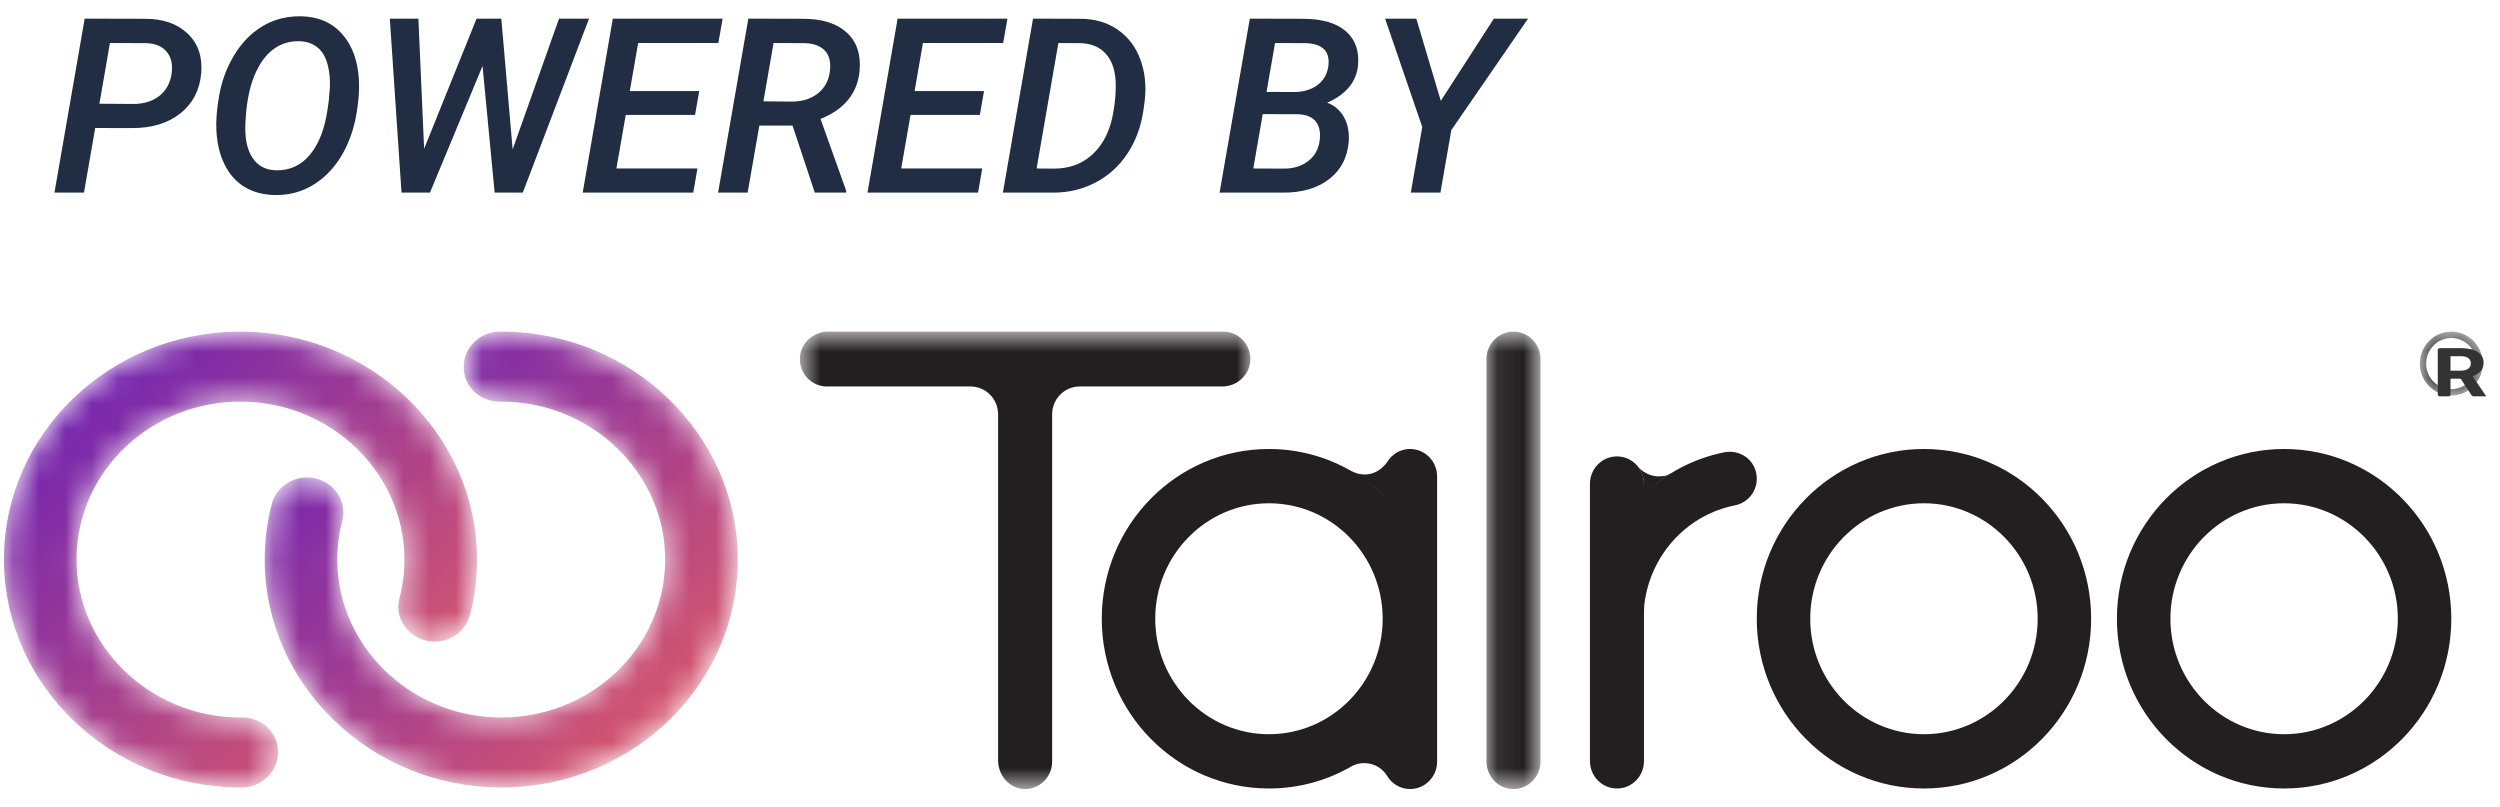
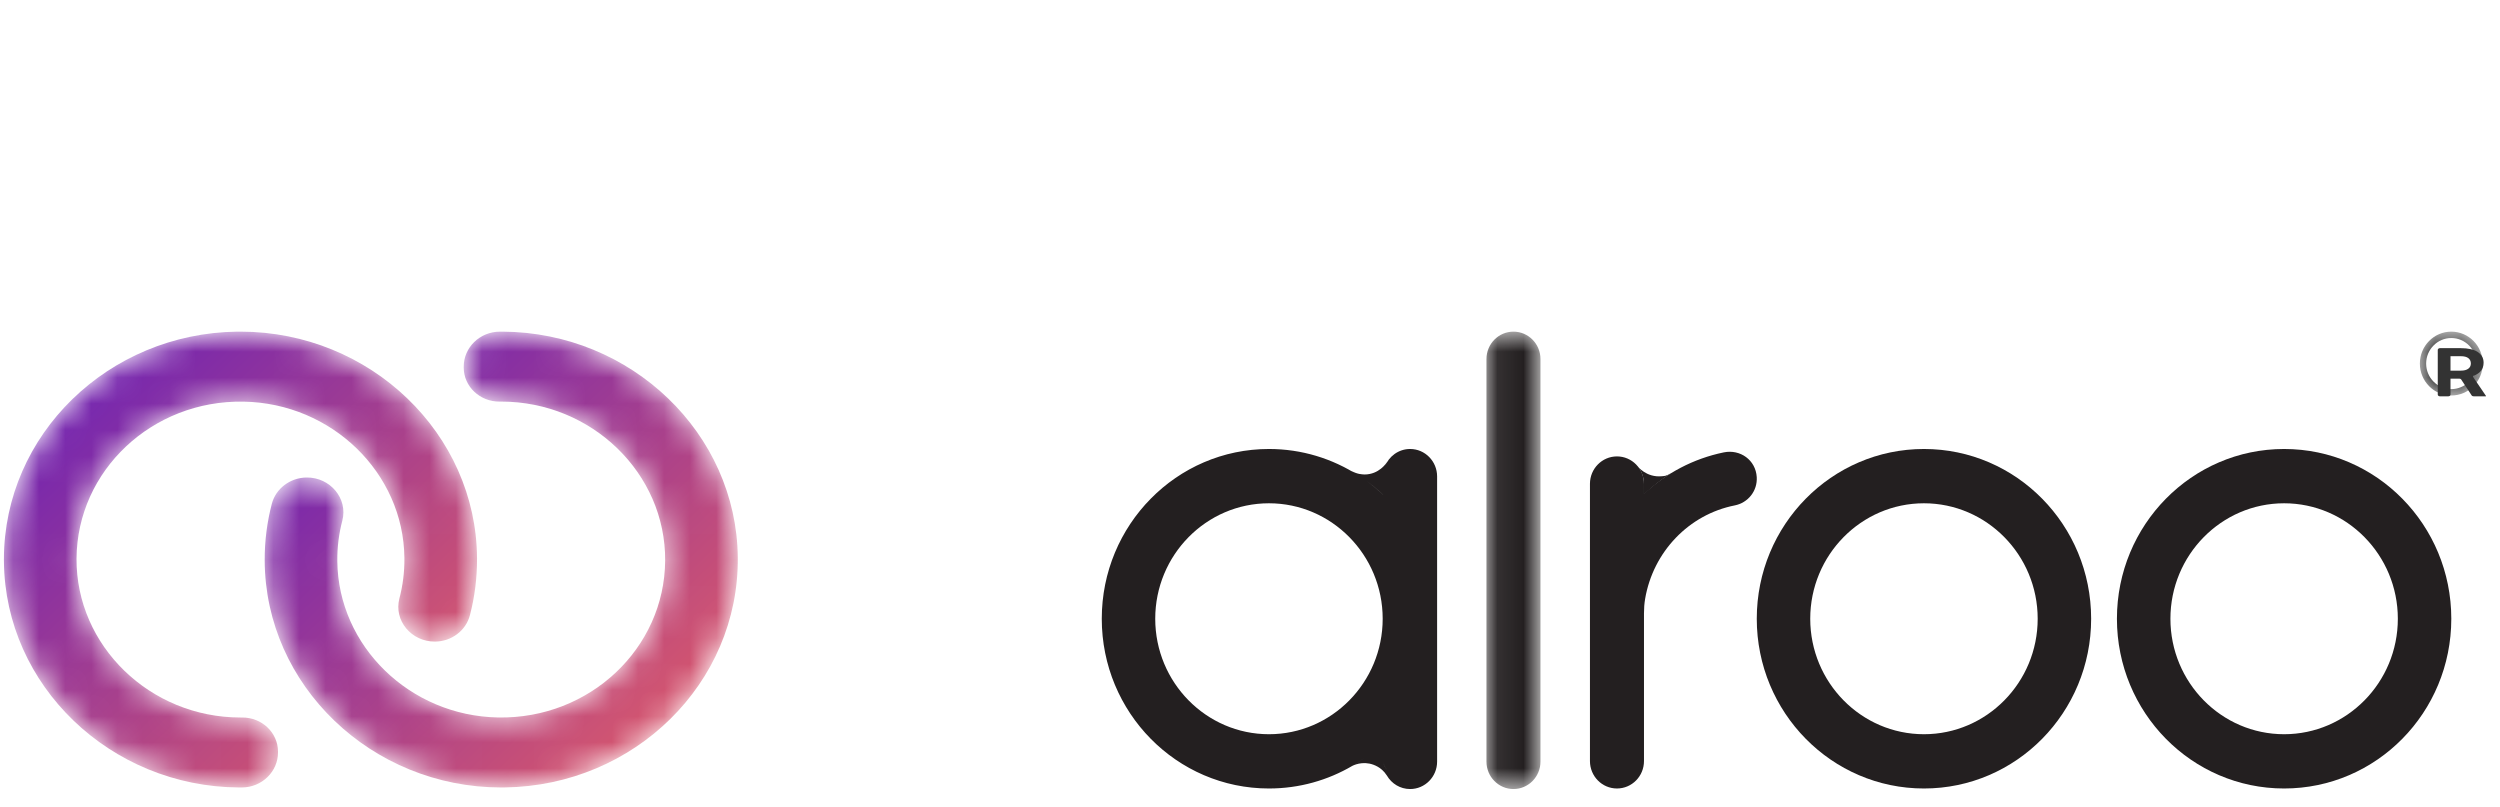
<svg xmlns="http://www.w3.org/2000/svg" width="96" height="31" viewBox="0 0 96 31" fill="none">
-   <path fill-rule="evenodd" clip-rule="evenodd" d="M9.39 7.177C9.719 7.375 10.101 7.479 10.536 7.489C11.261 7.504 11.896 7.273 12.44 6.796C12.755 6.52 13.019 6.177 13.232 5.766C13.444 5.354 13.594 4.903 13.681 4.412C13.769 3.921 13.803 3.486 13.785 3.107C13.748 2.351 13.533 1.752 13.14 1.308C12.747 0.865 12.22 0.637 11.559 0.625C10.864 0.612 10.252 0.823 9.723 1.258C9.402 1.524 9.126 1.867 8.895 2.288C8.664 2.708 8.503 3.174 8.413 3.685C8.323 4.196 8.288 4.642 8.31 5.025C8.334 5.505 8.438 5.934 8.622 6.312C8.805 6.689 9.062 6.978 9.39 7.177ZM3.656 4.915L3.225 7.397H2.091L3.252 0.716L5.565 0.721C6.263 0.721 6.811 0.911 7.208 1.292C7.606 1.673 7.779 2.177 7.727 2.804C7.672 3.452 7.407 3.967 6.933 4.348C6.459 4.729 5.838 4.919 5.07 4.919L3.656 4.915ZM3.817 3.983L5.116 3.992C5.526 3.992 5.861 3.888 6.123 3.68C6.385 3.472 6.541 3.182 6.593 2.809C6.636 2.469 6.573 2.196 6.403 1.99C6.233 1.783 5.977 1.672 5.634 1.657L4.221 1.652L3.817 3.983ZM12.624 3.878L12.665 3.391C12.683 3.058 12.654 2.75 12.578 2.467C12.501 2.184 12.372 1.968 12.19 1.82C12.008 1.671 11.778 1.593 11.499 1.583C11.114 1.571 10.772 1.68 10.474 1.909C10.175 2.139 9.934 2.487 9.748 2.955C9.563 3.423 9.456 4.011 9.425 4.717C9.394 5.277 9.48 5.718 9.682 6.039C9.884 6.36 10.187 6.527 10.591 6.539C11.12 6.554 11.557 6.355 11.901 5.942C12.245 5.529 12.471 4.948 12.578 4.199L12.624 3.878ZM21.467 0.716L19.686 5.736L19.25 0.716H18.3L16.286 5.713L16.066 0.716H14.969L15.418 7.397H16.511L18.53 2.533L18.994 7.397H20.076L22.619 0.716H21.467ZM26.69 4.414H24.028L23.67 6.47H26.781L26.621 7.397H22.376L23.532 0.716H27.75L27.584 1.652H24.505L24.184 3.497H26.85L26.69 4.414ZM29.159 4.823H30.434L31.288 7.397H32.49L32.495 7.328L31.508 4.566C31.967 4.385 32.324 4.137 32.578 3.82C32.832 3.504 32.975 3.13 33.009 2.698C33.061 2.077 32.894 1.593 32.509 1.244C32.123 0.895 31.568 0.721 30.843 0.721L28.736 0.716L27.575 7.397H28.709L29.159 4.823ZM29.315 3.891L30.412 3.901C30.806 3.901 31.136 3.797 31.401 3.591C31.665 3.384 31.82 3.104 31.866 2.749C31.912 2.403 31.851 2.138 31.683 1.953C31.515 1.768 31.259 1.669 30.916 1.657L29.705 1.652L29.315 3.891ZM34.964 4.414H37.626L37.786 3.497H35.12L35.441 1.652H38.521L38.686 0.716H34.468L33.312 7.397H37.557L37.718 6.47H34.606L34.964 4.414ZM38.511 7.397L39.668 0.716L41.476 0.721C42.033 0.721 42.513 0.859 42.915 1.136C43.317 1.413 43.609 1.795 43.789 2.283C43.97 2.771 44.025 3.309 43.954 3.896L43.904 4.258C43.812 4.873 43.609 5.419 43.296 5.894C42.982 6.37 42.578 6.739 42.082 7.002C41.586 7.265 41.042 7.397 40.448 7.397H38.511ZM39.806 6.47L40.641 1.652L41.49 1.657C41.9 1.669 42.22 1.801 42.451 2.051C42.682 2.302 42.812 2.649 42.839 3.093C42.861 3.439 42.831 3.844 42.752 4.309C42.639 4.985 42.383 5.515 41.983 5.899C41.584 6.283 41.081 6.475 40.476 6.475L39.806 6.47ZM46.832 7.397L47.993 0.716L50.044 0.721C50.766 0.724 51.309 0.881 51.671 1.191C52.034 1.502 52.194 1.932 52.151 2.483C52.096 3.131 51.7 3.619 50.962 3.946C51.237 4.044 51.45 4.223 51.6 4.483C51.75 4.743 51.814 5.054 51.793 5.415C51.75 6.026 51.504 6.51 51.056 6.865C50.608 7.219 50.017 7.397 49.282 7.397H46.832ZM48.126 6.47L48.489 4.382L49.847 4.387C50.165 4.399 50.393 4.494 50.531 4.671C50.668 4.849 50.716 5.095 50.673 5.41C50.627 5.74 50.479 6 50.228 6.19C49.977 6.38 49.672 6.475 49.315 6.475L48.126 6.47ZM48.635 3.529L49.677 3.534C50.05 3.534 50.355 3.445 50.59 3.267C50.826 3.09 50.965 2.85 51.008 2.547C51.084 1.975 50.795 1.678 50.141 1.657L48.961 1.652L48.635 3.529ZM57.364 0.716L55.327 3.873L54.386 0.716H53.188L54.615 4.878L54.175 7.397H55.313L55.73 4.997L58.677 0.716H57.364Z" fill="#212D42" />
  <path fill-rule="evenodd" clip-rule="evenodd" d="M73.88 17.241C70.335 17.241 67.46 20.16 67.46 23.76C67.46 27.36 70.335 30.278 73.88 30.278C77.426 30.278 80.3 27.36 80.3 23.76C80.3 20.16 77.426 17.241 73.88 17.241ZM73.88 19.326C76.288 19.326 78.247 21.315 78.247 23.76C78.247 26.205 76.288 28.194 73.88 28.194C71.472 28.194 69.513 26.205 69.513 23.76C69.513 21.315 71.472 19.326 73.88 19.326Z" fill="#231F20" />
-   <path fill-rule="evenodd" clip-rule="evenodd" d="M87.71 17.241C84.165 17.241 81.29 20.16 81.29 23.76C81.29 27.36 84.165 30.278 87.71 30.278C91.256 30.278 94.13 27.36 94.13 23.76C94.13 20.16 91.256 17.241 87.71 17.241ZM87.71 19.326C90.118 19.326 92.077 21.315 92.077 23.76C92.077 26.205 90.118 28.194 87.71 28.194C85.302 28.194 83.344 26.205 83.344 23.76C83.344 21.315 85.302 19.326 87.71 19.326Z" fill="#231F20" />
+   <path fill-rule="evenodd" clip-rule="evenodd" d="M87.71 17.241C84.165 17.241 81.29 20.16 81.29 23.76C81.29 27.36 84.165 30.278 87.71 30.278C91.256 30.278 94.13 27.36 94.13 23.76C94.13 20.16 91.256 17.241 87.71 17.241ZM87.71 19.326C90.118 19.326 92.077 21.315 92.077 23.76C92.077 26.205 90.118 28.194 87.71 28.194C85.302 28.194 83.344 26.205 83.344 23.76C83.344 21.315 85.302 19.326 87.71 19.326" fill="#231F20" />
  <mask id="mask0" mask-type="alpha" maskUnits="userSpaceOnUse" x="57" y="12" width="3" height="19">
    <path fill-rule="evenodd" clip-rule="evenodd" d="M57.08 12.735H59.154V30.299H57.08V12.735Z" fill="white" />
  </mask>
  <g mask="url(#mask0)">
    <path fill-rule="evenodd" clip-rule="evenodd" d="M58.117 30.299C57.544 30.299 57.08 29.827 57.08 29.246V13.788C57.08 13.206 57.544 12.735 58.117 12.735C58.69 12.735 59.154 13.206 59.154 13.788V29.246C59.154 29.827 58.69 30.299 58.117 30.299Z" fill="#231F20" />
  </g>
  <mask id="mask1" mask-type="alpha" maskUnits="userSpaceOnUse" x="30" y="12" width="19" height="19">
-     <path fill-rule="evenodd" clip-rule="evenodd" d="M30.715 12.735H48.014V30.299H30.715V12.735Z" fill="white" />
-   </mask>
+     </mask>
  <g mask="url(#mask1)">
    <path fill-rule="evenodd" clip-rule="evenodd" d="M46.976 12.735H31.796C31.228 12.735 30.733 13.179 30.716 13.756C30.698 14.352 31.169 14.841 31.753 14.841H37.271C37.854 14.841 38.327 15.321 38.327 15.913V29.201C38.327 29.778 38.765 30.281 39.333 30.298C39.92 30.316 40.402 29.838 40.402 29.246V15.913C40.402 15.321 40.874 14.841 41.458 14.841H46.933C47.501 14.841 47.996 14.397 48.013 13.82C48.031 13.224 47.56 12.735 46.976 12.735Z" fill="#231F20" />
  </g>
  <path fill-rule="evenodd" clip-rule="evenodd" d="M66.191 17.372C65.024 17.612 63.972 18.174 63.129 18.962V18.58C63.129 17.998 62.664 17.526 62.092 17.526H62.091C61.519 17.526 61.054 17.998 61.054 18.579V29.225C61.054 29.807 61.519 30.278 62.091 30.278H62.092C62.664 30.278 63.129 29.807 63.129 29.225V23.547C63.129 23.362 63.142 23.177 63.173 22.995C63.48 21.189 64.853 19.755 66.617 19.407C67.123 19.307 67.49 18.853 67.459 18.322C67.421 17.666 66.824 17.241 66.191 17.372Z" fill="#231F20" />
  <mask id="mask2" mask-type="alpha" maskUnits="userSpaceOnUse" x="92" y="12" width="4" height="4">
    <path fill-rule="evenodd" clip-rule="evenodd" d="M92.923 12.735H95.338V15.187H92.923V12.735Z" fill="white" />
  </mask>
  <g mask="url(#mask2)">
    <path fill-rule="evenodd" clip-rule="evenodd" d="M94.13 12.735C93.463 12.735 92.923 13.284 92.923 13.961C92.923 14.638 93.463 15.187 94.13 15.187C94.797 15.187 95.338 14.638 95.338 13.961C95.338 13.284 94.797 12.735 94.13 12.735ZM94.13 12.98C94.663 12.98 95.097 13.42 95.097 13.961C95.097 14.502 94.663 14.942 94.13 14.942C93.598 14.942 93.164 14.502 93.164 13.961C93.164 13.42 93.598 12.98 94.13 12.98Z" fill="#333333" />
  </g>
  <path fill-rule="evenodd" clip-rule="evenodd" d="M94.099 14.233H94.494C94.617 14.233 94.712 14.209 94.78 14.16C94.847 14.111 94.881 14.044 94.881 13.959C94.881 13.871 94.849 13.803 94.785 13.753C94.722 13.703 94.624 13.678 94.493 13.678H94.099V14.233ZM94.508 14.57C94.496 14.553 94.474 14.542 94.449 14.542H94.099V15.153C94.099 15.189 94.061 15.219 94.014 15.219H93.695C93.648 15.219 93.61 15.189 93.61 15.153V13.436C93.61 13.399 93.648 13.369 93.695 13.369H94.493C94.773 13.369 94.99 13.418 95.142 13.515C95.294 13.613 95.37 13.75 95.37 13.928C95.37 14.055 95.335 14.16 95.265 14.244C95.203 14.319 95.112 14.38 94.993 14.428C94.968 14.438 94.957 14.461 94.97 14.48L95.46 15.201V15.219H94.987C94.955 15.219 94.925 15.205 94.911 15.183L94.508 14.57Z" fill="#333333" />
  <path fill-rule="evenodd" clip-rule="evenodd" d="M53.189 29.56C53.215 29.623 53.247 29.684 53.28 29.745C53.248 29.689 53.218 29.627 53.189 29.56ZM53.127 29.258C53.131 29.363 53.178 29.464 53.265 29.559C53.186 29.475 53.129 29.373 53.127 29.258ZM53.251 29.71C53.266 29.744 53.282 29.777 53.298 29.81C53.283 29.779 53.267 29.747 53.251 29.71ZM52.98 28.706C53.041 28.645 53.104 28.584 53.165 28.521C53.165 28.521 53.096 28.593 52.98 28.706ZM51.953 29.395C52.098 29.31 52.238 29.218 52.375 29.122C52.242 29.217 52.099 29.311 51.953 29.395ZM48.728 28.194C46.32 28.194 44.361 26.205 44.361 23.76C44.361 21.315 46.32 19.326 48.728 19.326C51.136 19.326 53.095 21.315 53.095 23.76C53.095 26.205 51.136 28.194 48.728 28.194ZM52.407 18.479C52.346 18.416 52.285 18.354 52.222 18.294C52.28 18.35 52.342 18.412 52.407 18.479ZM53.111 18.508V18.997V18.999C52.907 18.806 52.691 18.627 52.465 18.462C52.668 18.609 52.897 18.79 53.111 18.997C53.111 18.964 53.108 18.756 53.111 18.508ZM54.148 17.241C53.706 17.241 53.329 17.523 53.18 17.919C53.203 17.852 53.234 17.787 53.275 17.726C53.24 17.783 52.954 18.22 52.399 18.22C52.283 18.213 52.132 18.214 51.884 18.08C51.92 18.103 52.02 18.162 52.156 18.25C51.164 17.612 49.989 17.241 48.728 17.241C45.182 17.241 42.308 20.16 42.308 23.76C42.308 27.36 45.182 30.278 48.728 30.278C49.894 30.278 50.988 29.962 51.93 29.409C52.066 29.342 52.462 29.191 52.907 29.444C53.002 29.498 53.141 29.599 53.257 29.782C53.437 30.091 53.768 30.299 54.148 30.299C54.721 30.299 55.185 29.827 55.185 29.246V18.295C55.185 17.713 54.721 17.241 54.148 17.241Z" fill="#231F20" />
  <path fill-rule="evenodd" clip-rule="evenodd" d="M53.333 17.793C53.34 17.782 53.344 17.774 53.344 17.774C53.34 17.781 53.337 17.787 53.333 17.793Z" fill="#231F20" />
  <path fill-rule="evenodd" clip-rule="evenodd" d="M62.875 17.896C62.875 17.896 63.213 18.349 63.821 18.287C63.908 18.274 63.949 18.298 64.168 18.171C64.067 18.234 63.587 18.548 63.119 18.998C63.119 18.998 63.137 18.801 63.126 18.55C63.123 18.486 63.118 18.421 63.103 18.358C63.063 18.185 62.987 18.02 62.875 17.896Z" fill="#231F20" />
  <mask id="mask3" mask-type="alpha" maskUnits="userSpaceOnUse" x="10" y="12" width="19" height="19">
    <path fill-rule="evenodd" clip-rule="evenodd" d="M19.193 12.735C18.425 12.739 17.806 13.341 17.807 14.081L17.807 14.114C17.808 14.845 18.43 15.429 19.189 15.422C19.208 15.422 19.228 15.421 19.247 15.421C22.723 15.421 25.564 18.177 25.542 21.525C25.521 24.896 22.645 27.614 19.127 27.551C15.741 27.49 12.987 24.813 12.953 21.55C12.947 21.012 13.014 20.491 13.145 19.994C13.367 19.146 12.682 18.327 11.775 18.336H11.774C11.142 18.343 10.591 18.758 10.437 19.349C10.256 20.043 10.161 20.77 10.164 21.519C10.182 26.322 14.269 30.233 19.237 30.239H19.262C19.3 30.239 19.338 30.239 19.376 30.238C24.361 30.172 28.375 26.237 28.331 21.409C28.288 16.648 24.243 12.763 19.302 12.735C19.284 12.735 19.265 12.735 19.247 12.735C19.229 12.735 19.211 12.735 19.193 12.735Z" fill="white" />
  </mask>
  <g mask="url(#mask3)">
    <path fill-rule="evenodd" clip-rule="evenodd" d="M19.193 12.735C18.425 12.739 17.806 13.341 17.807 14.081L17.807 14.114C17.808 14.845 18.43 15.429 19.189 15.422C19.208 15.422 19.228 15.421 19.247 15.421C22.723 15.421 25.564 18.177 25.542 21.525C25.521 24.896 22.645 27.614 19.127 27.551C15.741 27.49 12.987 24.813 12.953 21.55C12.947 21.012 13.014 20.491 13.145 19.994C13.367 19.146 12.682 18.327 11.775 18.336H11.774C11.142 18.343 10.591 18.758 10.437 19.349C10.256 20.043 10.161 20.77 10.164 21.519C10.182 26.322 14.269 30.233 19.237 30.239H19.262C19.3 30.239 19.338 30.239 19.376 30.238C24.361 30.172 28.375 26.237 28.331 21.409C28.288 16.648 24.243 12.763 19.302 12.735C19.284 12.735 19.265 12.735 19.247 12.735C19.229 12.735 19.211 12.735 19.193 12.735Z" fill="url(#paint0_linear)" />
  </g>
  <mask id="mask4" mask-type="alpha" maskUnits="userSpaceOnUse" x="0" y="12" width="19" height="19">
    <path fill-rule="evenodd" clip-rule="evenodd" d="M9.22 12.735C9.182 12.735 9.144 12.735 9.105 12.735C4.154 12.802 0.159 16.686 0.15 21.47V21.503C0.15 21.524 0.151 21.544 0.151 21.565C0.194 26.325 4.239 30.211 9.18 30.239C9.216 30.239 9.252 30.239 9.289 30.239C10.056 30.235 10.676 29.632 10.675 28.893L10.675 28.86C10.673 28.129 10.052 27.545 9.293 27.552C9.274 27.552 9.254 27.552 9.234 27.552C5.759 27.552 2.918 24.797 2.939 21.448C2.961 18.078 5.836 15.359 9.355 15.423C12.741 15.483 15.495 18.16 15.529 21.424C15.535 21.961 15.468 22.483 15.337 22.98C15.114 23.828 15.799 24.647 16.707 24.637H16.708C17.34 24.631 17.891 24.216 18.045 23.625C18.226 22.93 18.321 22.203 18.318 21.454C18.3 16.652 14.213 12.742 9.246 12.735H9.22Z" fill="white" />
  </mask>
  <g mask="url(#mask4)">
    <path fill-rule="evenodd" clip-rule="evenodd" d="M9.22 12.735C9.182 12.735 9.144 12.735 9.105 12.735C4.154 12.802 0.159 16.686 0.15 21.47V21.503C0.15 21.524 0.151 21.544 0.151 21.565C0.194 26.325 4.239 30.211 9.18 30.239C9.216 30.239 9.252 30.239 9.289 30.239C10.056 30.235 10.676 29.632 10.675 28.893L10.675 28.86C10.673 28.129 10.052 27.545 9.293 27.552C9.274 27.552 9.254 27.552 9.234 27.552C5.759 27.552 2.918 24.797 2.939 21.448C2.961 18.078 5.836 15.359 9.355 15.423C12.741 15.483 15.495 18.16 15.529 21.424C15.535 21.961 15.468 22.483 15.337 22.98C15.114 23.828 15.799 24.647 16.707 24.637H16.708C17.34 24.631 17.891 24.216 18.045 23.625C18.226 22.93 18.321 22.203 18.318 21.454C18.3 16.652 14.213 12.742 9.246 12.735H9.22Z" fill="url(#paint1_linear)" />
  </g>
  <defs>
    <linearGradient id="paint0_linear" x1="1.08" y1="21.487" x2="18.572" y2="39.642" gradientUnits="userSpaceOnUse">
      <stop stop-color="#601CBD" />
      <stop offset="1" stop-color="#E96060" />
    </linearGradient>
    <linearGradient id="paint1_linear" x1="-8.934" y1="21.487" x2="8.559" y2="39.642" gradientUnits="userSpaceOnUse">
      <stop stop-color="#601CBD" />
      <stop offset="1" stop-color="#E96060" />
    </linearGradient>
  </defs>
</svg>